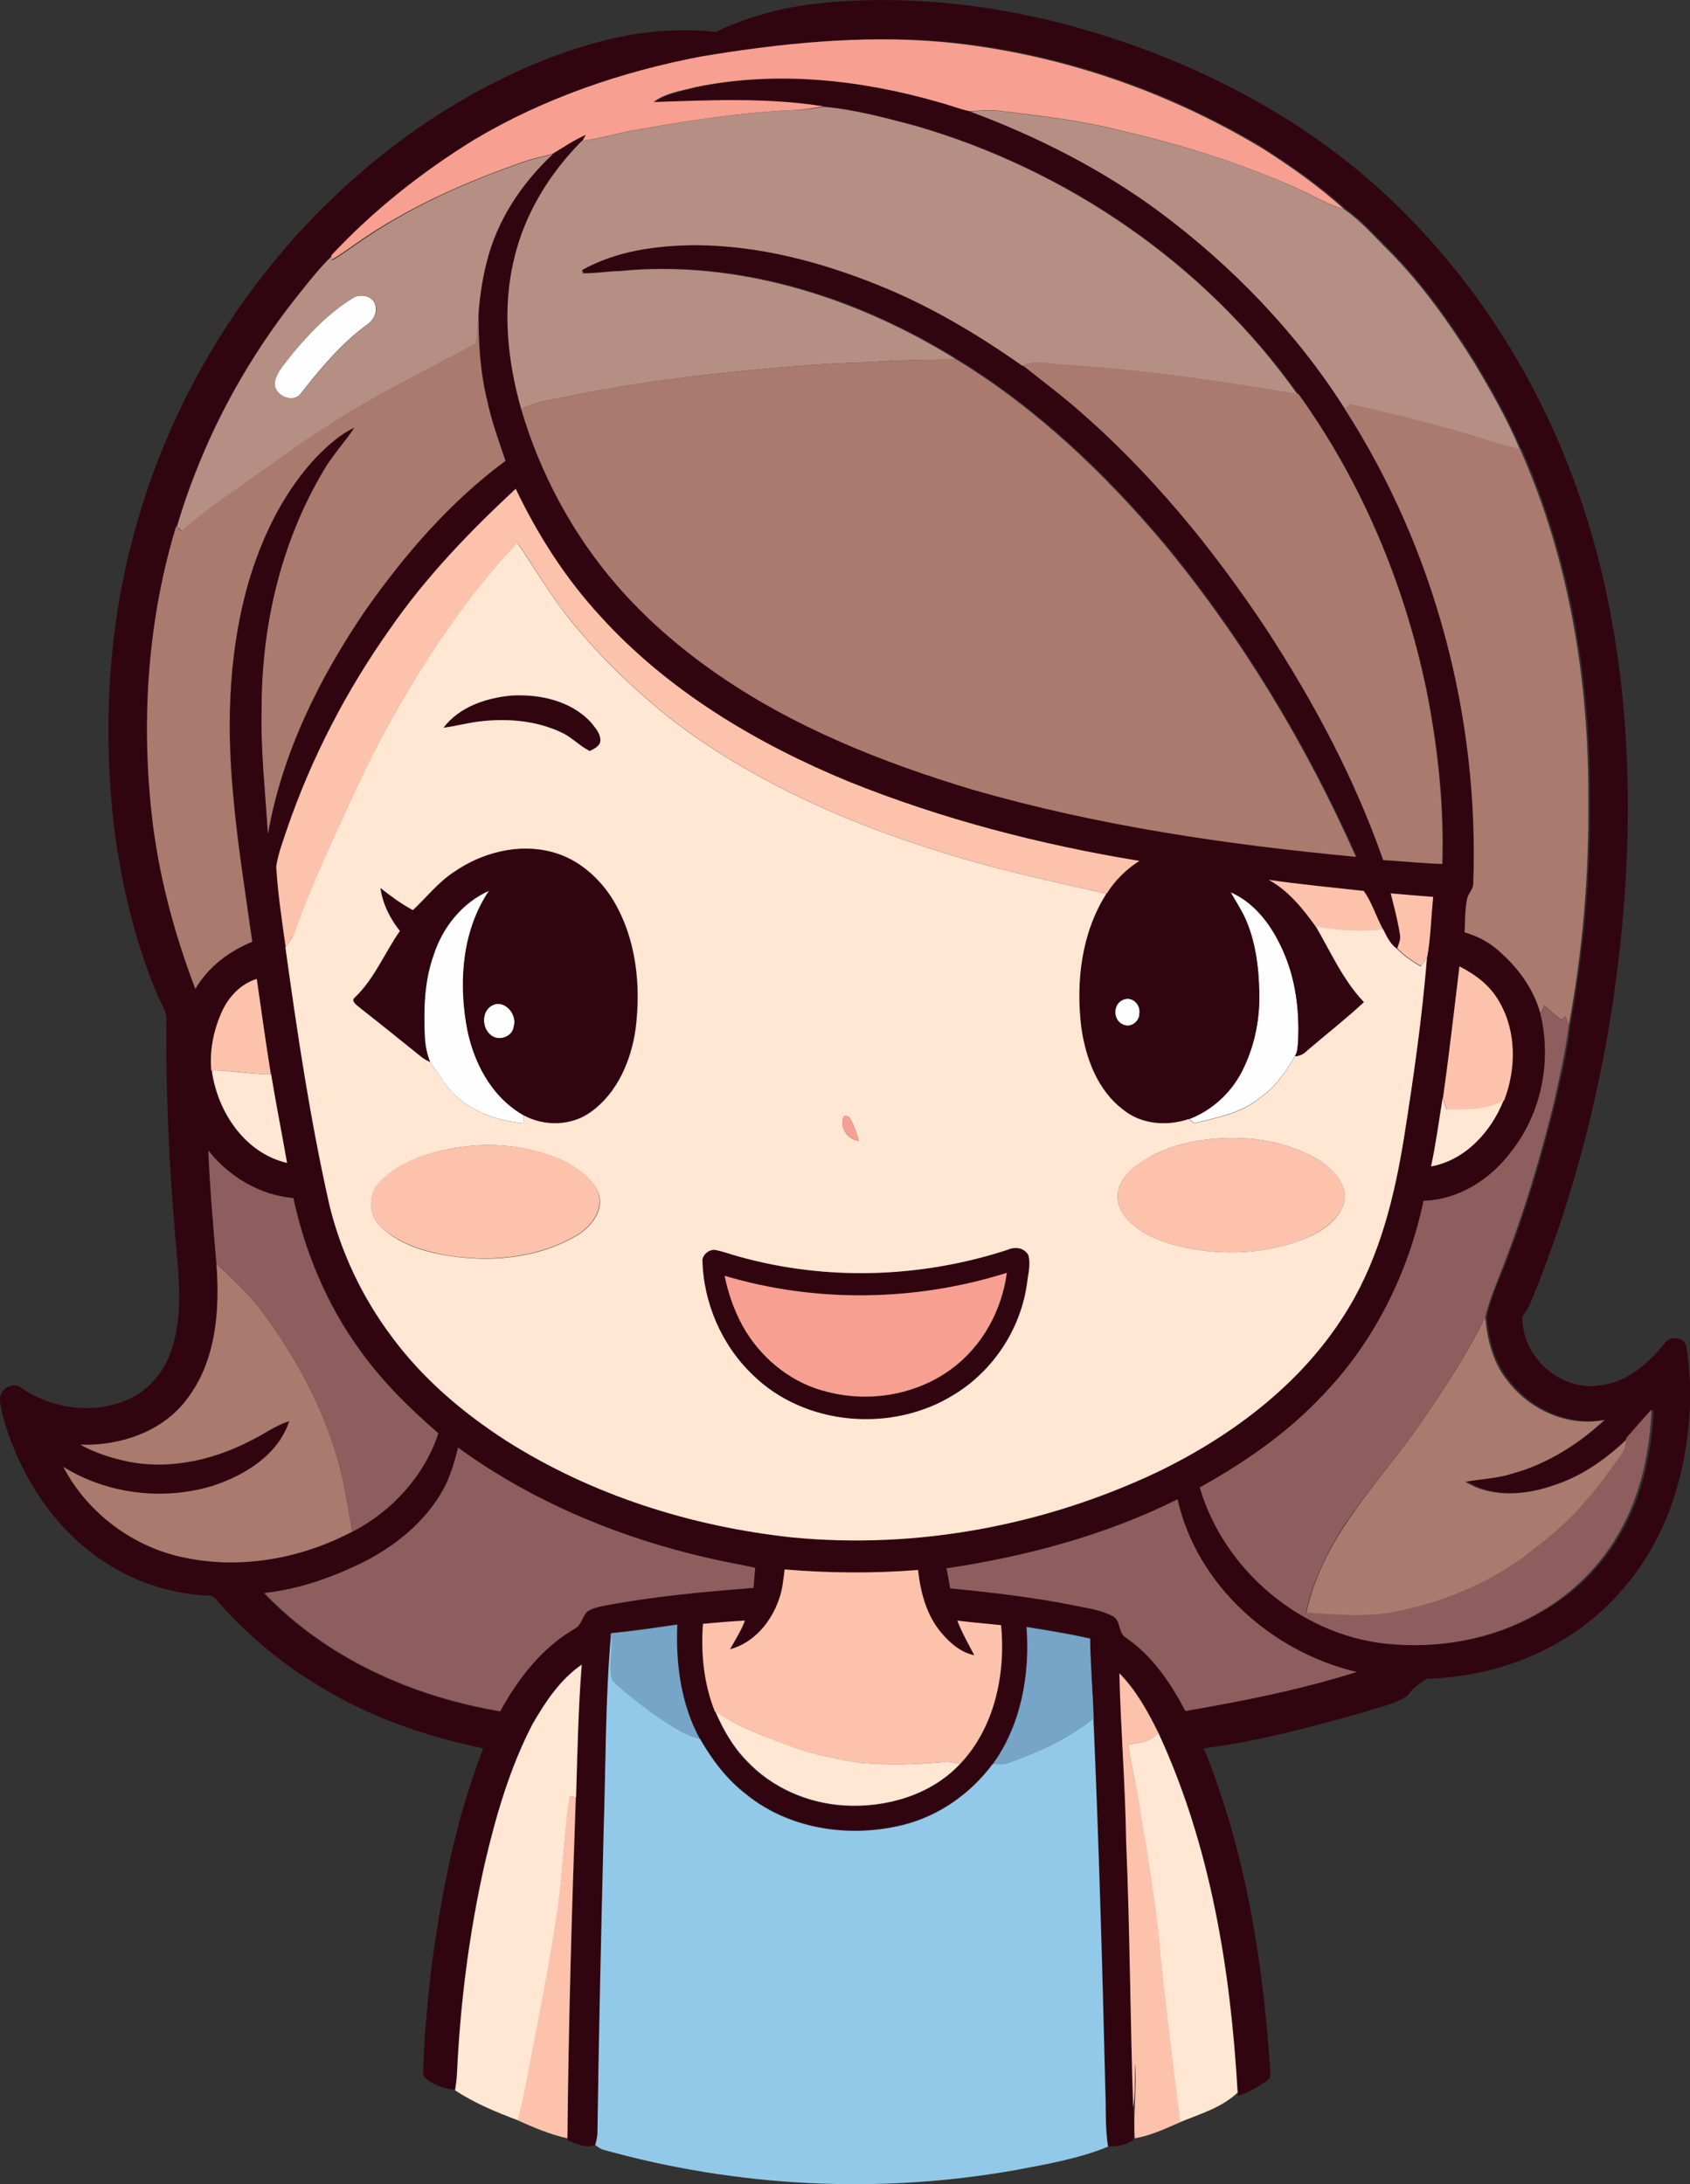
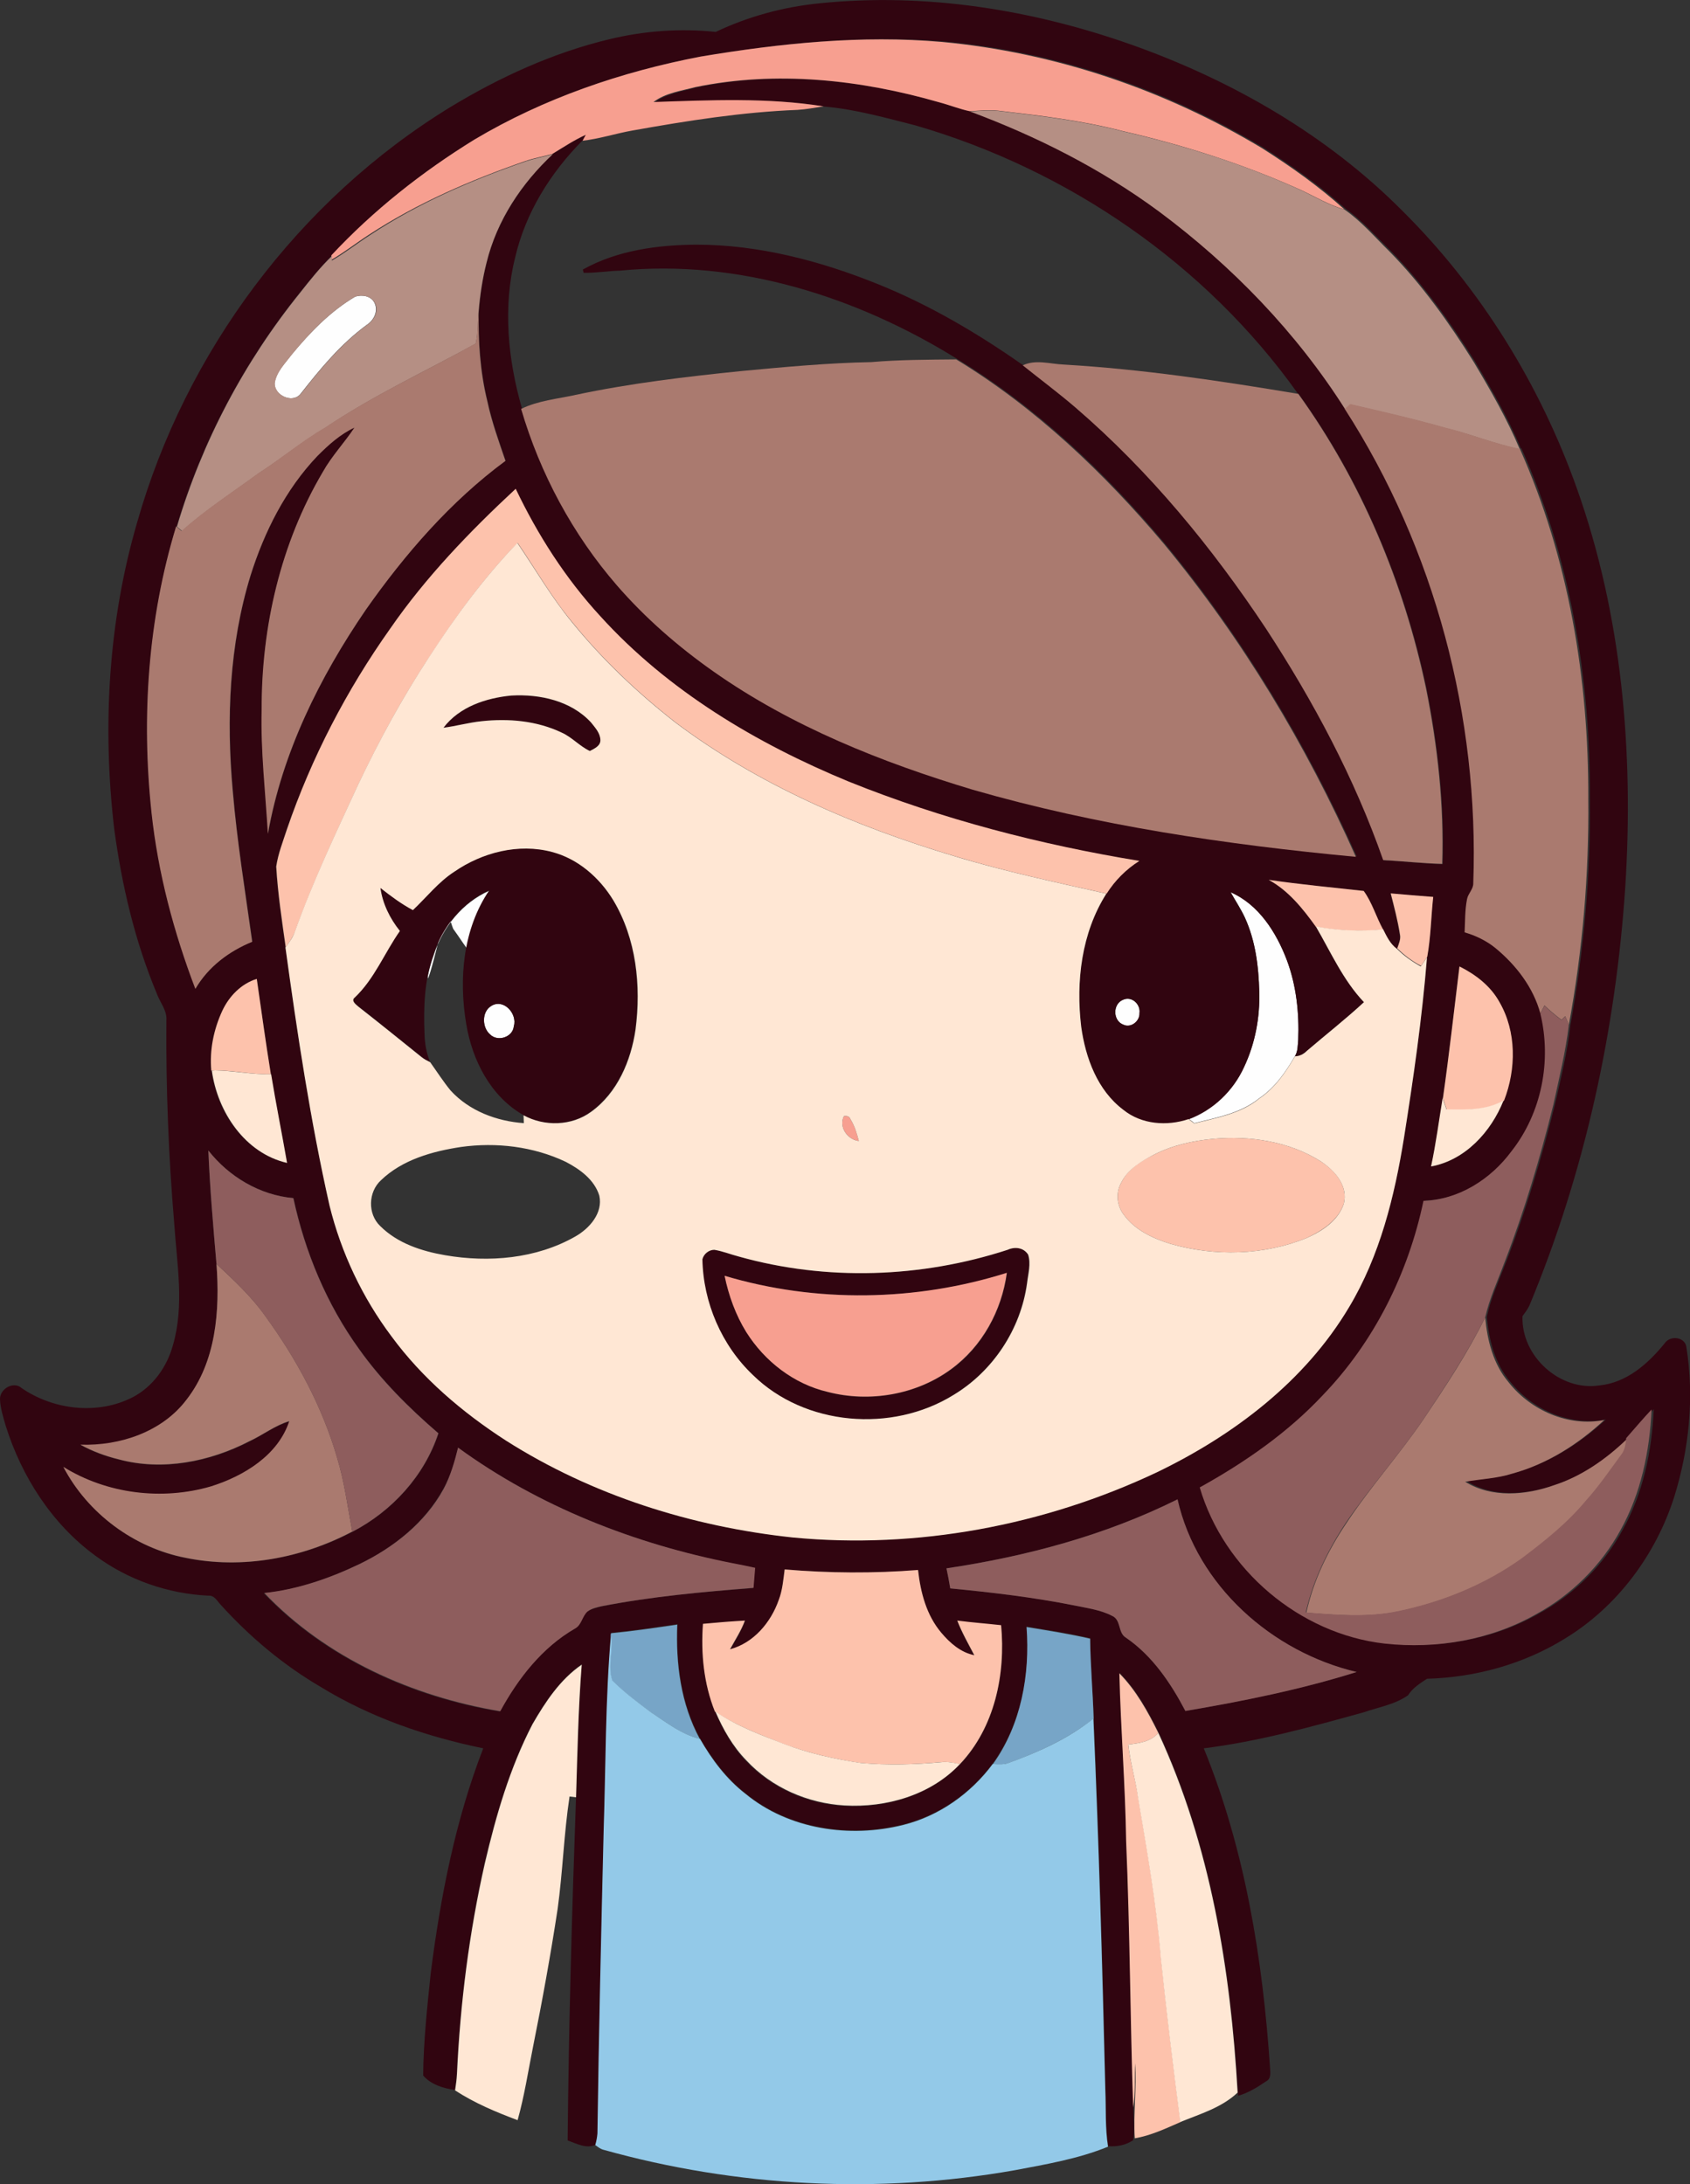
<svg xmlns="http://www.w3.org/2000/svg" version="1.1" id="Layer_1" x="0px" y="0px" viewBox="0 0 624.6 807.1" enable-background="new 0 0 624.6 807.1" xml:space="preserve">
  <rect x="0" y="0" width="624.6" height="807.1" fill="#333333" stroke="none" />
  <path fill="#FEFEFE" d="M131.3,109.6c2.5-0.8,5.8-0.3,7.1,2.3c1.5,3-0.2,6.4-2.8,8.1c-9.6,7-17.2,16.2-24.5,25.5  c-3,3.8-10,0.5-9.6-4.1c0.7-4.1,3.8-7.1,6.2-10.3C114.5,122.9,122.1,115,131.3,109.6z" />
  <path fill="#FEFEFE" d="M454.8,329.6c10.4,4.6,16.9,14.9,20.8,25.1c3.5,9.4,4.6,19.6,4.2,29.5c-0.2,2-0.1,4.2-1.2,6  c-3.4,5.9-7.4,11.7-13.2,15.6c-6.9,5.6-15.7,7.1-24,9.2c-0.5-0.4-1.5-1.2-2.1-1.6c9.1-3.4,16.5-10.5,20.5-19.3  c4.1-8.6,5.9-18.3,5.6-27.9c-0.3-9.3-1.4-18.7-5.3-27.2C458.6,335.8,456.6,332.8,454.8,329.6z" />
-   <path fill="#FEFEFE" d="M160.3,352.9c3.3-10.3,10.6-19.4,20.6-23.8c-9.7,14.3-11.2,32.6-8.5,49.3c2.2,13.4,9,26.8,21.1,33.7  c0,1,0.1,1.9,0.1,2.9c-10.1-0.8-20.2-4.5-27.1-12.1c-2.8-3.3-5-7-7.5-10.4c-1.3-3.2-1.9-6.7-2-10.1  C156.6,372.4,156.9,362.3,160.3,352.9z" />
+   <path fill="#FEFEFE" d="M160.3,352.9c3.3-10.3,10.6-19.4,20.6-23.8c2.2,13.4,9,26.8,21.1,33.7  c0,1,0.1,1.9,0.1,2.9c-10.1-0.8-20.2-4.5-27.1-12.1c-2.8-3.3-5-7-7.5-10.4c-1.3-3.2-1.9-6.7-2-10.1  C156.6,372.4,156.9,362.3,160.3,352.9z" />
  <path fill="#FEFEFE" d="M415.1,369.4c3.2-1.4,6.5,1.7,6.1,5c0.1,2.9-3.2,5.6-5.9,4.3C411.2,377.2,411.2,370.9,415.1,369.4z" />
  <path fill="#FEFEFE" d="M181.4,371.8c4.6-3.1,9.9,2.7,8.5,7.4c-0.4,4.1-6,5.9-8.8,3C178.1,379.6,178,374,181.4,371.8z" />
  <g>
    <g>
      <path fill="#310510" d="M303.1,1.2c39.1-4,78.7,2.4,115.6,15.5c37,13.2,71.9,33.3,99.7,61.3c28.9,28.7,50.8,64.2,64.4,102.5    c16.7,46.9,21,97.5,17.9,146.9c-3.5,53.1-15,105.9-35.5,155.1c-0.7,1.4-1.6,2.6-2.5,3.8c-0.6,14.8,13.9,27.9,28.5,25.6    c10-1,17.9-8,24-15.5c2.1-3.2,7.8-2.4,8.1,1.6c2.9,18.3,1,37.3-4.5,55c-6.8,21.5-21.2,40.8-40.5,52.5c-15.2,9.4-33,14.3-50.9,14.8    c-2.6,1.7-5.3,3.4-7,6.1c-4.8,3.4-10.9,4.4-16.4,6.3c-19.5,5.4-39,10.8-59.1,13.3c15.3,37.5,21.8,78,24.5,118.2    c0.1,1.7,0.4,3.9-1.4,4.8c-3.2,2.2-6.6,4.3-10.4,5.4l-0.1-1.4c-2.6-45.4-10.1-91.3-29.3-132.9c-3.9-7.9-8.2-15.7-14.4-22    c0.5,20.6,2.2,41.2,2.5,61.9c1.4,32.8,1.5,65.6,2.6,98.4c-0.1,4.1,0.6,8.3-0.1,12.4c-2.7,1.8-6,2.5-9.2,2.2    c-1.1-6.9-0.8-13.9-1-20.9c-1.1-45.8-2.4-91.6-4.4-137.3c-0.3-9.8-1.2-19.7-1.3-29.5c-7.7-1.8-15.6-3-23.5-4.3    c1.4,17.6-2,36.1-12.5,50.6c-8.1,10.9-19.8,19.2-33,22.5c-19.8,5-42.4,1.7-58.4-11.5c-7-5.5-12.4-12.7-16.8-20.3    c-7-12.8-8.9-27.7-8.3-42.2c-8.2,1.2-16.3,2.4-24.5,3.2l0,0.5c-2,24.1-1.9,48.2-2.7,72.3c-0.9,37.4-1.8,74.7-2.3,112.1    c-0.1,1.5-0.4,2.9-0.8,4.3c-3.4,1.6-7.1-0.5-10.3-1.6l0-1c0.4-42,1.6-84,3.1-126c0.6-16.3,0.9-32.7,2.1-49    c-8,5.5-13.4,13.8-18.2,22c-8.4,16.2-13.5,33.8-17.7,51.4c-5.7,25.5-9,51.6-10.3,77.8c-0.1,2-0.4,4-0.7,6.1    c-4.2-0.5-8.9-2-11.7-5.3c0.1-12.6,1.5-25.3,2.8-37.9c3.6-28.2,9.1-56.4,19.4-83c-21-4.3-41.7-11.4-60.1-22.7    c-13.7-8-26.1-18.4-36.8-30.2c-1.4-1.4-2.4-3.7-4.7-3.5c-15-0.7-29.8-5.9-41.8-14.8c-16-11.7-27.2-29.2-33.1-48    c-0.9-3.2-2-6.5-2.1-9.8c-0.1-3.8,5-6.8,8-4.1c11.8,8.1,28.1,10,41,3.4c7.5-3.9,12.7-11.2,14.9-19.2c4.3-14.7,1.5-30,0.5-44.9    c-2.1-25-3.1-50-2.9-75.1c0.3-3.8-2.4-6.7-3.6-10.1c-8.1-19.4-12.9-40-15.7-60.8c-4.4-37.8-2.2-76.6,8.5-113.2    c17.9-63,59.7-119.1,115.7-153.4c18.3-11.1,38-20.1,58.8-25.1c12.8-3.1,26.2-4.1,39.3-2.7C276.7,6,289.8,2.5,303.1,1.2z M259,20.9    c-29.3,5.6-58,15.4-83.7,30.7C156,63.5,138,77.7,122.7,94.4c-4.3,4.2-8.1,9-11.9,13.7c-20.5,25.5-36.2,55-45.5,86.4l-0.1-0.1    c-10.4,34.2-12.9,70.4-9.1,105.8c2.4,22.3,8.2,44.2,16.2,65.1c4.7-8.1,12.4-13.9,21-17.4c-2.6-18.6-5.7-37.1-7.2-55.8    c-2.4-26.6-1.3-53.9,6.6-79.6c5.1-16.2,12.9-31.8,24.7-44.1c4-4.1,8.4-8,13.7-10.5c-3.7,5.6-8.4,10.5-11.7,16.4    c-15.6,26.4-22.8,57.3-22.6,87.8c-0.4,15.3,1.5,30.6,2.3,45.9c5.3-30,19.1-57.9,36.2-82.8c14.4-20.6,31.2-40,51.6-55    c-2.5-7.3-5.1-14.5-6.7-22c-2.7-10.9-3.4-22.2-3.2-33.4c0.5-6,1.4-12,2.9-17.9c3.8-15.5,13-29.2,24.5-40.1c4.1-2.5,8-5.1,12.4-7.1    c-0.3,0.5-0.9,1.6-1.2,2.2l-0.4,0.1c-11.8,11.9-21,26.7-24.8,43.1c-4.6,18.3-2.7,37.7,2.5,55.8c7,23.9,19.1,46.4,35.4,65.2    c10.5,12.1,22.7,22.7,35.8,31.9c28.9,20.3,62,33.5,95.7,43.6c46.1,13.4,93.9,20.3,141.6,24.8c-18.5-41.4-42-80.6-70.9-115.6    c-22.1-26.3-47.4-50.3-76.8-68.2c-36.9-22.9-80.8-36.9-124.5-32.6c-4.5,0.1-9,0.9-13.5,0.8c-0.1-0.3-0.2-0.9-0.3-1.2    c12.7-7.1,27.6-9.1,41.9-9.2c23.1,0,45.9,6,67.2,14.6c19.1,7.7,36.9,18.2,53.7,30c6.6,5.2,13.2,10.2,19.5,15.7    c27.4,23.5,50.5,51.6,70.4,81.7c17.5,26.8,32.8,55.2,43.3,85.5c7.3,0.3,14.5,1.2,21.8,1.4c0.7-21.8-1.7-43.6-6-65    c-8.2-38.9-23.9-76.4-47.2-108.7l-0.2,0c-34.1-48-85.2-83-141.6-99.3c-11-2.8-22-5.9-33.3-6.9c-20.8-3.4-42-2.3-62.9-1.6    c4.4-3.3,10.2-4,15.4-5.5c29.9-6.2,61.1-2.8,90.2,5.6c3.8,1,7.4,2.5,11.3,3.3c24.7,9.2,48.5,21.1,69.7,36.8    c27,20,50.8,44.6,68.8,73.1c33.3,51.7,49.6,113.9,47.5,175.3c0,2.3-1.9,3.8-2.3,5.9c-0.8,4.1-0.7,8.2-0.9,12.3    c4.2,1.1,8.2,3,11.5,5.9c7.5,6.3,13.8,14.5,16.5,24.1c4.3,17.3,0.6,36.5-10.3,50.7c-7.6,10.3-19.5,17.8-32.5,18.3    c-5.7,26.7-18.2,52.1-37.2,71.8c-13.1,13.9-28.9,24.9-45.5,34.1c8.9,30.3,36.8,54.1,68.3,57.7c19.2,2.1,39.2-1.3,56.1-10.9    c13.1-7.1,24-17.9,31.1-31c7.6-13.6,10.8-29.1,11.5-44.6c-3.2,3.4-6.2,7-9.4,10.6l0,0.3c-7.7,7.4-16.6,13.7-26.9,17    c-10.5,3.7-23,4.9-32.8-1.3c5.8-0.9,11.7-1.2,17.4-3c12.8-3.6,24.3-10.8,34-19.8c-13.2,2.6-27-3.5-35.3-13.9    c-5.7-6.7-7.9-15.4-8.7-24c1.5-7.1,4.6-13.7,7.2-20.5c7.3-18.9,13.1-38.4,18-58.1c2.2-9.7,4.6-19.4,5.7-29.3    c5-27.6,7.5-55.6,7.2-83.6c0.2-44.2-7.2-88.9-25.3-129.4l-0.2,0c-4.7-11.2-10.8-21.8-17-32.2c-9.1-14.5-19.1-28.5-31.1-40.8    c-5.4-5.3-10.4-11.1-16.6-15.5c-9.4-8.5-19.8-15.8-30.4-22.6c-35.9-21.6-76.6-35.5-118.4-39.3C318.3,12.8,288.4,16,259,20.9z     M144.2,232.3c-16.1,22.7-29,47.7-38.2,74c-1.4,4.6-3.3,9.1-4,13.9c0.6,10,2.1,19.9,3.5,29.8c4.4,32,9.2,63.9,16.3,95.4    c4.3,17.4,12.1,34,22.9,48.3c11.4,15.5,26.2,28.1,42.3,38.5c31.8,20.3,68.6,31.9,106,35.8c45.9,4.4,93-4.4,134.6-24.1    c28.4-13.7,54.7-33.6,71-61c11.4-19,16.8-40.9,20.3-62.6c3.5-22.1,6.7-44.4,8.5-66.7c1.4-7.3,1.5-14.8,2.2-22.1    c-5.2-0.5-10.5-0.9-15.7-1.3c1.3,5,2.7,10.1,3.4,15.3c0.4,1.8-0.4,3.5-1,5.2c-2.4-1.8-3.7-4.6-5.1-7.2c-2.6-4.6-4.1-10-7.2-14.3    c-11.7-1.3-23.5-2.3-35.1-4.1c7.3,4,12.5,10.6,17.4,17.2c5.5,9.6,10.1,19.9,17.8,28c-6.8,6.3-14.1,12-21.1,18    c-1.2,1.1-2.7,1.9-4.4,2c1.1-1.8,1-4,1.2-6c0.4-10-0.7-20.2-4.2-29.5c-3.9-10.3-10.4-20.6-20.8-25.1c1.8,3.2,3.8,6.2,5.3,9.5    c3.9,8.5,5.1,17.9,5.3,27.2c0.3,9.5-1.5,19.2-5.6,27.9c-4,8.8-11.4,15.9-20.5,19.3c-8,2.7-17.4,2-24.1-3.4    c-9.6-7.2-14-19.2-15.6-30.7c-2-16.8,0.1-34.7,9.3-49.2c3.1-4.9,7.2-9,12.1-12.1c-36.7-6.1-72.9-15.4-107.4-29.3    c-34.2-14.1-66.9-33.6-91.9-61.2c-12.8-13.9-23-30-31.2-47C173.6,196.4,157.4,213.2,144.2,232.3z M539.4,357.1    c-2,16.2-3.7,32.4-6.1,48.5c-1.4,8.5-2.5,17-4.4,25.4c12.6-2.3,22.3-12.8,26.8-24.4l0.1-0.1c4.5-11.6,4.6-25.4-1.7-36.3    C550.9,364.3,545.3,360.1,539.4,357.1z M82.2,373.4c-3.2,6.9-4.9,14.6-4.1,22.2l0.1,0c2,15.2,12.1,30.4,27.8,34.1    c-1.9-10.9-4.1-21.9-5.9-32.8c-1.9-11.7-3.5-23.4-5.2-35.2C89.2,363.5,84.8,368.1,82.2,373.4z M415.1,369.4    c-3.9,1.5-3.9,7.8,0.1,9.2c2.8,1.3,6.1-1.3,5.9-4.3C421.6,371.1,418.3,367.9,415.1,369.4z M77,425.1c0.5,14,1.8,27.9,3,41.9    c1.3,17.2-0.1,36.1-11,50.3c-9,12-24.6,17.2-39.2,16.6c4.4,2.5,9.2,4.2,14.1,5.4c16.2,4.4,33.7,0.9,48.4-6.7    c4.9-2.4,9.4-5.8,14.7-7.4c-4.2,12.7-16.8,20.4-28.9,24.1c-18.1,5.3-38.5,2.9-54.6-7.2c9.1,17.2,26.1,29.9,45.2,33.6    c20.8,4.2,42.9,0.1,61.6-9.7c14.6-7.6,26.6-20.6,31.8-36.4c-10.8-9.3-21-19.5-29.3-31.1c-12-16.6-20-35.8-24.3-55.8    C96.1,441.6,84.7,434.8,77,425.1z M169.3,534.9c-1.3,5.3-2.8,10.5-5.5,15.3c-6.9,12.5-18.5,21.7-31.1,27.8    c-11.1,5.3-22.9,9.4-35.2,10.7c23,24.1,54.7,38.3,87.2,43.7c6.6-12.2,15.6-23.6,27.7-30.6c2.4-1.4,2.6-4.6,4.6-6.3    c1.5-1,3.4-1.4,5.1-1.9c18.6-3.7,37.4-5.4,56.2-6.8c0.2-2.5,0.5-4.9,0.6-7.4c-2.8-0.6-5.5-1.2-8.3-1.7    C234.6,570.4,199.3,556.7,169.3,534.9z M349.8,579.5c0.5,2.5,1,4.9,1.4,7.4c15.3,1.5,30.7,3.2,45.8,6.3c4.8,1,9.8,1.6,14.1,3.9    c3.3,1.5,2,6.2,5,8c9.8,6.7,16.6,16.8,22,27.1c21.3-3.7,42.6-7.9,63.3-14.4c-31.3-7.3-59-31.9-66.2-63.8    C408.5,567.3,379.3,575.1,349.8,579.5z M290,579.9c-0.5,3.8-0.9,7.7-2.1,11.4c-2.9,8.3-9.2,15.9-18,18.2c2-3.5,4.1-6.9,5.5-10.6    c-5.2,0.2-10.4,0.7-15.5,1.2c-0.8,11,0.3,22.1,4.4,32.4c2.9,6.6,6.4,13,11.4,18.2c9.3,9.9,22.6,15.8,36.2,16.6    c15.4,0.9,31.9-3.8,42.7-15.3l0.2,0c12.8-13.6,16.9-33.2,15.2-51.3c-5.4-0.6-10.8-1-16.2-1.7c1.7,4.4,4.1,8.6,6.3,12.8    c-5-1-9-4.5-12.2-8.3c-5.5-6.5-7.6-15-8.6-23.2C322.9,581.4,306.4,581.3,290,579.9z" />
    </g>
    <path fill="#310510" d="M163.9,268.9c5.9-7.7,15.8-11,25.1-11.9c10.5-0.5,22,2,29.4,9.9c1.6,1.9,3.5,3.9,3.5,6.5   c0,2.3-2.3,3.2-3.9,4.1c-3.8-1.8-6.6-5.1-10.4-6.8c-9.2-4.4-19.7-5.3-29.7-4.2C173.2,266.9,168.6,268.3,163.9,268.9z" />
    <g>
      <path fill="#310510" d="M167.9,322.1c10.3-7.1,23.7-10.7,36-7.4c9.6,2.5,17.6,9.5,22.7,17.9c8.4,14.2,10.3,31.5,8.2,47.7    c-1.6,11.5-6.7,23.3-16.4,30.4c-7.2,5.3-17.2,5.6-25,1.3c-12.1-6.9-18.9-20.3-21.1-33.7c-2.8-16.7-1.2-35,8.5-49.3    c-10,4.4-17.3,13.5-20.6,23.8c-3.4,9.4-3.7,19.5-3.3,29.4c0.1,3.4,0.7,6.9,2,10.1c-1.1-0.5-2.2-1.1-3.2-1.9    c-7.8-6.2-15.5-12.5-23.3-18.6c-0.9-0.8-2.9-2.2-1.4-3.4c7.3-6.9,11-16.5,16.7-24.6c-3.7-4.6-6.4-10.1-7.2-15.9    c3.8,3,7.7,5.9,12,8.2C157.7,331.6,162,326,167.9,322.1z M181.4,371.8c-3.4,2.2-3.2,7.9-0.3,10.4c2.8,2.8,8.4,1.1,8.8-3    C191.3,374.5,186,368.7,181.4,371.8z" />
    </g>
    <g>
      <path fill="#310510" d="M372.4,461.8c2.6-1.2,5.9-0.9,7.5,1.8c1,3.4,0,7.1-0.4,10.5c-2.3,16.9-12.6,32.6-27.3,41.4    c-22.6,14-54.8,11.4-74-7.4c-11.6-11-18.4-26.8-18.7-42.8c0.5-2,2.4-3.5,4.4-3.5c3.1,0.5,6.1,1.7,9.1,2.5    C305.4,473.4,340.4,472.2,372.4,461.8z M267.8,471.4c1.5,7.4,4.1,14.5,8.1,20.9c6.7,10.8,17.6,19.1,30.1,22.1    c15.4,4,32.7,1,45.6-8.4c11.5-8.4,18.7-21.6,20.6-35.6C338.5,480.9,301.7,481.5,267.8,471.4z" />
    </g>
  </g>
  <g>
    <path fill="#F79F90" d="M259,20.9c29.4-4.9,59.3-8,89.1-5.4c41.8,3.9,82.5,17.7,118.4,39.3c10.7,6.8,21,14.1,30.4,22.6   c-5.6-1.6-10.6-4.6-15.9-7.1c-21.2-9.6-43.5-16.7-66.2-21.9c-15-3.9-30.4-5.7-45.8-7.5c-3.5-0.4-7.1,0-10.6,0.2   c-3.8-0.8-7.5-2.3-11.3-3.3c-29.1-8.4-60.3-11.8-90.2-5.6c-5.2,1.4-10.9,2.1-15.4,5.5c21-0.7,42.1-1.7,62.9,1.6   c-3.2,0.5-6.4,1.1-9.6,1.3c-20.5,0.8-40.7,4-60.9,7.6c-6.3,1.1-12.3,3.1-18.6,3.8c0.3-0.5,0.9-1.6,1.2-2.2c-4.4,2-8.3,4.6-12.4,7.1   c-3.3,0.9-6.7,1.5-9.9,2.6c-20.2,7-39.9,15.5-57.8,27.2c-4.8,3.1-9.2,6.6-14.1,9.4l0.2-1.8C138,77.7,156,63.5,175.3,51.6   C201,36.3,229.7,26.5,259,20.9z" />
    <path fill="#F79F90" d="M311.9,412.4c1.2-0.2,2.1,0.2,2.5,1.3c1.5,2.4,2.3,5.1,3,7.9C313.2,421.1,309.9,416.4,311.9,412.4z" />
    <path fill="#F79F90" d="M267.8,471.4c33.8,10.1,70.7,9.5,104.3-1.1c-1.9,14-9.1,27.2-20.6,35.6c-12.9,9.5-30.2,12.4-45.6,8.4   c-12.5-2.9-23.3-11.3-30.1-22.1C271.9,485.9,269.3,478.7,267.8,471.4z" />
  </g>
  <g>
-     <path fill="#B58F84" d="M304.6,39.5c11.3,1,22.4,4,33.3,6.9c56.4,16.2,107.6,51.3,141.6,99.3c-28.7-4.8-57.5-9.1-86.5-10.8   c-5-0.2-10.3-2.1-15.1,0.3c-16.8-11.8-34.6-22.4-53.7-30c-21.4-8.6-44.1-14.5-67.2-14.6c-14.3,0.1-29.3,2.1-41.9,9.2   c0.1,0.3,0.2,0.9,0.3,1.2c4.5,0.1,9-0.7,13.5-0.8c43.7-4.3,87.6,9.7,124.5,32.6c-10.5,0.2-21,0.1-31.4,1c-16,0.3-32,1.8-48,3.3   c-20.5,2.1-41,4.6-61.2,8.8c-6.8,1.5-13.8,2.1-20.2,5.2c-5.1-18-7.1-37.4-2.5-55.8C194,78.8,203.2,64,215,52.1l0.4-0.1   c6.3-0.6,12.4-2.7,18.6-3.8c20.1-3.6,40.4-6.8,60.9-7.6C298.2,40.6,301.4,39.9,304.6,39.5z" />
    <path fill="#B58F84" d="M358.5,41.2c3.5-0.2,7-0.6,10.6-0.2c15.4,1.8,30.8,3.6,45.8,7.5c22.7,5.2,45,12.2,66.2,21.9   c5.2,2.5,10.3,5.5,15.9,7.1c6.2,4.3,11.2,10.2,16.6,15.5c12,12.2,22,26.3,31.1,40.8c6.2,10.4,12.3,21,17,32.2   c-9.3-1.9-18.1-5.6-27.4-7.8c-11.6-3.3-23.4-6-35.1-8.7c-0.7,0.6-1.4,1.2-2,1.8c-18-28.4-41.8-53-68.8-73.1   C407,62.4,383.2,50.4,358.5,41.2z" />
    <g>
      <path fill="#B58F84" d="M194.4,59.6c3.3-1.1,6.6-1.7,9.9-2.6c-11.6,10.8-20.7,24.5-24.5,40.1c-1.5,5.9-2.4,11.9-2.9,17.9    c-0.5,4-0.1,8.1-1.1,12c-18.5,10.2-37.8,19.1-55.3,30.9c-8.7,5.1-16.5,11.6-24.9,17c-9.5,7-19.5,13.4-28.3,21.3    c-0.5-0.4-1.4-1.2-1.9-1.6c9.3-31.4,24.9-60.9,45.5-86.4c3.7-4.7,7.5-9.5,11.9-13.7l-0.2,1.8c4.9-2.8,9.4-6.4,14.1-9.4    C154.5,75.1,174.2,66.6,194.4,59.6z M131.3,109.6c-9.2,5.4-16.8,13.3-23.5,21.5c-2.4,3.2-5.5,6.2-6.2,10.3    c-0.4,4.6,6.5,7.9,9.6,4.1c7.3-9.3,14.9-18.5,24.5-25.5c2.6-1.7,4.4-5.2,2.8-8.1C137.1,109.3,133.8,108.8,131.3,109.6z" />
    </g>
  </g>
  <g>
    <path fill="#AA7A6F" d="M175.8,126.9c0.9-3.9,0.6-8,1.1-12c-0.2,11.2,0.5,22.4,3.2,33.4c1.6,7.5,4.2,14.7,6.7,22   c-20.3,15-37.1,34.4-51.6,55c-17.1,25-30.9,52.8-36.2,82.8c-0.9-15.3-2.7-30.6-2.3-45.9c-0.1-30.5,7-61.4,22.6-87.8   c3.3-5.9,8-10.8,11.7-16.4c-5.3,2.5-9.6,6.4-13.7,10.5c-11.8,12.4-19.6,28-24.7,44.1c-7.9,25.7-9,53-6.6,79.6   c1.6,18.7,4.6,37.2,7.2,55.8c-8.6,3.5-16.3,9.3-21,17.4c-8-21-13.8-42.8-16.2-65.1c-3.8-35.4-1.3-71.7,9.1-105.8l0.1,0.1   c0.5,0.4,1.4,1.2,1.9,1.6c8.8-7.9,18.8-14.3,28.3-21.3c8.5-5.4,16.2-12,24.9-17C138,146,157.3,137.2,175.8,126.9z" />
    <path fill="#AA7A6F" d="M322,133.8c10.4-0.9,20.9-0.9,31.4-1c29.4,17.9,54.7,42,76.8,68.2c28.9,35,52.5,74.2,70.9,115.6   c-47.8-4.5-95.5-11.5-141.6-24.8c-33.6-10.1-66.8-23.3-95.7-43.6c-13.1-9.2-25.3-19.8-35.8-31.9c-16.3-18.8-28.4-41.3-35.4-65.2   c6.3-3.1,13.4-3.7,20.2-5.2c20.2-4.3,40.7-6.7,61.2-8.8C290,135.6,306,134.1,322,133.8z" />
    <path fill="#AA7A6F" d="M378,135c4.8-2.3,10.1-0.5,15.1-0.3c29,1.7,57.8,6,86.5,10.8l0.2,0c23.3,32.3,39,69.8,47.2,108.7   c4.3,21.4,6.7,43.2,6,65c-7.3-0.2-14.5-1-21.8-1.4c-10.6-30.3-25.8-58.7-43.3-85.5c-19.9-30-43-58.1-70.4-81.7   C391.2,145.2,384.5,140.2,378,135z" />
    <path fill="#AA7A6F" d="M497,151.1c0.7-0.6,1.4-1.2,2-1.8c11.8,2.7,23.5,5.4,35.1,8.7c9.2,2.2,18,5.9,27.4,7.8l0.2,0   c18.1,40.6,25.5,85.2,25.3,129.4c0.3,28-2.1,56.1-7.2,83.6c-0.4-1.1-0.8-2.2-1.3-3.3c-0.4,0.3-1,1-1.4,1.3   c-2.2-1.6-4.3-3.4-6.3-5.3c-0.5,1-1,2-1.5,3c-2.6-9.6-8.9-17.8-16.5-24.1c-3.4-2.8-7.4-4.7-11.5-5.9c0.2-4.1,0.1-8.3,0.9-12.3   c0.4-2.1,2.4-3.7,2.3-5.9C546.7,265,530.3,202.8,497,151.1z" />
    <path fill="#AA7A6F" d="M80,467c6.4,6,12.9,12,18,19.2c11.6,15.9,21.1,33.5,26.6,52.4c2.7,8.9,3.9,18.2,5.6,27.3   c-18.7,9.9-40.7,14-61.6,9.7c-19.1-3.7-36.2-16.4-45.2-33.6c16.1,10,36.5,12.5,54.6,7.2c12.1-3.8,24.8-11.5,28.9-24.1   c-5.3,1.6-9.7,5.1-14.7,7.4c-14.7,7.6-32.2,11.1-48.4,6.7c-4.9-1.2-9.7-3-14.1-5.4c14.6,0.5,30.2-4.7,39.2-16.6   C79.9,503.1,81.3,484.2,80,467z" />
    <path fill="#AA7A6F" d="M526.1,524.4c8.2-12.2,16.3-24.4,22.8-37.6c0.8,8.6,3,17.3,8.7,24c8.2,10.4,22.1,16.5,35.3,13.9   c-9.7,9-21.2,16.3-34,19.8c-5.6,1.8-11.6,2-17.4,3c9.8,6.1,22.4,5,32.8,1.3c10.2-3.3,19.2-9.6,26.9-17c-0.3,2.1-0.6,4.2-1.9,5.9   c-4.2,5.7-8.3,11.6-13,16.9c-6.8,8.2-15.2,15-23.7,21.3c-13.6,9.7-29.3,16.1-45.6,19.5c-11.3,2.4-22.8,1.4-34.2,0.5   c2.6-11.9,8-23,14.8-33.1C506.4,549.5,517.1,537.6,526.1,524.4z" />
  </g>
  <g>
    <path fill="#FDC2AC" d="M144.2,232.3c13.2-19.1,29.4-35.9,46.4-51.7c8.1,17,18.4,33.1,31.2,47c25,27.6,57.7,47.1,91.9,61.2   c34.5,13.9,70.8,23.3,107.4,29.3c-4.9,3.1-9,7.2-12.1,12.1c-18.8-4.2-37.6-8.2-56-13.8c-36.8-11-72.7-26.4-103.5-49.6   c-13.9-10.9-26.9-23.2-38-36.9c-7.6-9.1-13.5-19.5-20.2-29.3c-12.4,12.8-23,27.3-32.7,42.3c-9.9,14.9-18.4,30.7-26.1,46.8   c-8.3,18-16.8,36-23.5,54.6c-0.8,2.1-2.1,3.9-3.4,5.7c-1.4-9.9-2.9-19.8-3.5-29.8c0.7-4.8,2.5-9.3,4-13.9   C115.1,280,128.1,255,144.2,232.3z" />
    <path fill="#FDC2AC" d="M468.9,325.1c11.7,1.7,23.4,2.8,35.1,4.1c3.1,4.2,4.6,9.6,7.2,14.3c-8.3,0.8-16.8,0.5-24.9-1.1   C481.5,335.7,476.2,329.1,468.9,325.1z" />
    <path fill="#FDC2AC" d="M514,330.1c5.2,0.5,10.5,0.9,15.7,1.3c-0.8,7.4-0.9,14.9-2.2,22.1c-0.8,1.1-1.5,2.3-2.3,3.4   c-3.2-1.7-6.2-3.9-8.8-6.5c0.6-1.7,1.4-3.4,1-5.2C516.6,340.2,515.3,335.2,514,330.1z" />
    <path fill="#FDC2AC" d="M539.4,357.1c6,3,11.5,7.2,14.8,13.2c6.3,10.9,6.2,24.7,1.7,36.3l-0.1,0.1c-6.4,3.8-13.9,3.4-21.1,3.3   c-0.5-1.4-1-2.9-1.4-4.3C535.6,389.5,537.4,373.3,539.4,357.1z" />
    <path fill="#FDC2AC" d="M82.2,373.4c2.5-5.3,6.9-9.9,12.7-11.7c1.7,11.7,3.3,23.5,5.2,35.2c-6.9,0.2-13.8-1.4-20.7-1.4   c-0.3,0-0.9,0.1-1.2,0.1l-0.1,0C77.4,388,79,380.3,82.2,373.4z" />
    <path fill="#FDC2AC" d="M448.4,420.8c13.6-1.2,28,0.9,39.7,8.3c5.2,3.3,10.3,9.1,8.5,15.8c-2.1,6.1-8,9.9-13.6,12.5   c-15.9,6.5-34,6.9-50.4,2.2c-6.5-2-13.2-5.1-17.3-10.8c-2.6-3.4-3-8.3-0.8-12c2.4-4.9,7.2-7.8,11.9-10.1   C433.2,423.2,440.8,421.5,448.4,420.8z" />
-     <path fill="#FDC2AC" d="M170.4,423.8c13-1.8,26.7-0.2,38.6,5.4c5.3,2.6,10.7,6.6,12.4,12.5c1.3,6.5-3.6,12.1-8.9,15.1   c-14.5,8.2-32,9.7-48.1,6.9c-8.7-1.6-17.6-4.5-24-10.8c-4.6-4.5-4.3-12.5,0.3-16.9C148.7,428.4,159.8,425.4,170.4,423.8z" />
    <path fill="#FDC2AC" d="M290,579.9c16.4,1.4,32.9,1.5,49.3,0.2c0.9,8.3,3.1,16.7,8.6,23.2c3.2,3.8,7.2,7.3,12.2,8.3   c-2.2-4.2-4.6-8.4-6.3-12.8c5.4,0.7,10.8,1.1,16.2,1.7c1.7,18.2-2.4,37.8-15.2,51.3l-0.2,0c-2.2-0.5-4.4-0.9-6.7-0.7   c-9.9,0.9-20,1.2-30,0.3c-9.5-1.4-19-3.6-28-6.9c-8.8-3.5-17.8-6.8-25.7-12.1c-4.1-10.3-5.2-21.4-4.4-32.4   c5.2-0.5,10.3-0.9,15.5-1.2c-1.4,3.8-3.6,7.1-5.5,10.6c8.7-2.3,15.1-9.9,18-18.2C289.2,587.6,289.5,583.7,290,579.9z" />
    <path fill="#FDC2AC" d="M413.7,618.3c6.2,6.3,10.5,14.1,14.4,22c-2.7,3.3-7.1,3.8-11.1,4.3c0.7,6.6,2.7,13.1,3.7,19.7   c3.3,19.6,6.8,39.2,8.4,59.1c2.1,20.3,4.6,40.5,7.2,60.7c-5.5,2.4-11,5-16.9,6c-0.6-9.3,0.8-18.5,0.1-27.7   c-0.2,5.4,0.2,10.9-0.7,16.3c-1.1-32.8-1.2-65.6-2.6-98.4C415.9,659.6,414.2,639,413.7,618.3z" />
-     <path fill="#FDC2AC" d="M210.4,663.8c0.6,0.1,1.8,0.2,2.4,0.3c-1.5,42-2.7,84-3.1,126c-6.4-1.4-12.5-4-18.5-6.7   c2.4-8.9,3.8-18,5.7-27.1c3.4-16.9,6.5-33.9,9.1-51C207.9,691.5,208.3,677.6,210.4,663.8z" />
  </g>
  <g>
    <g>
      <path fill="#FFE7D4" d="M158.5,242.9c9.7-15,20.3-29.4,32.7-42.3c6.7,9.8,12.6,20.1,20.2,29.3c11.2,13.8,24.1,26,38,36.9    c30.8,23.2,66.7,38.6,103.5,49.6c18.4,5.6,37.3,9.6,56,13.8c-9.2,14.5-11.3,32.4-9.3,49.2c1.6,11.5,6,23.5,15.6,30.7    c6.7,5.4,16.1,6.1,24.1,3.4c0.5,0.4,1.5,1.2,2.1,1.6c8.3-2.1,17.2-3.6,24-9.2c5.8-3.9,9.7-9.6,13.2-15.6c1.7,0,3.2-0.8,4.4-2    c7-6,14.3-11.7,21.1-18c-7.7-8.1-12.2-18.4-17.8-28c8.2,1.6,16.6,1.9,24.9,1.1c1.3,2.6,2.6,5.4,5.1,7.2c2.6,2.6,5.6,4.7,8.8,6.5    c0.8-1.1,1.5-2.3,2.3-3.4c-1.8,22.4-5,44.6-8.5,66.7c-3.5,21.7-8.9,43.6-20.3,62.6c-16.3,27.4-42.6,47.3-71,61    c-41.7,19.7-88.7,28.5-134.6,24.1c-37.4-4-74.2-15.6-106-35.8c-16.1-10.4-30.9-23-42.3-38.5c-10.8-14.4-18.6-30.9-22.9-48.3    c-7.1-31.5-11.9-63.4-16.3-95.4c1.3-1.8,2.7-3.6,3.4-5.7c6.7-18.7,15.2-36.6,23.5-54.6C140.1,273.6,148.7,257.8,158.5,242.9z     M163.9,268.9c4.7-0.6,9.3-1.9,14-2.4c10-1.1,20.5-0.2,29.7,4.2c3.8,1.7,6.6,5,10.4,6.8c1.7-0.9,4-1.9,3.9-4.1    c-0.1-2.6-2-4.6-3.5-6.5c-7.4-8-18.9-10.5-29.4-9.9C179.7,257.9,169.8,261.1,163.9,268.9z M167.9,322.1    c-5.9,3.8-10.2,9.4-15.3,14.2c-4.3-2.3-8.2-5.2-12-8.2c0.8,5.8,3.5,11.3,7.2,15.9c-5.7,8.1-9.4,17.7-16.7,24.6    c-1.5,1.2,0.5,2.6,1.4,3.4c7.8,6.1,15.6,12.4,23.3,18.6c1,0.8,2,1.3,3.2,1.9c2.5,3.5,4.8,7.1,7.5,10.4    c6.9,7.6,17.1,11.4,27.1,12.1c0-1-0.1-1.9-0.1-2.9c7.7,4.2,17.8,4,25-1.3c9.7-7,14.7-18.8,16.4-30.4c2.1-16.2,0.3-33.5-8.2-47.7    c-5.1-8.4-13.1-15.4-22.7-17.9C191.6,311.5,178.2,315,167.9,322.1z M311.9,412.4c-2,4,1.3,8.7,5.5,9.2c-0.7-2.7-1.5-5.5-3-7.9    C314,412.6,313.2,412.2,311.9,412.4z M448.4,420.8c-7.6,0.7-15.2,2.4-22,5.9c-4.6,2.4-9.5,5.3-11.9,10.1c-2.2,3.7-1.8,8.6,0.8,12    c4.1,5.7,10.8,8.8,17.3,10.8c16.4,4.7,34.5,4.3,50.4-2.2c5.6-2.5,11.5-6.3,13.6-12.5c1.8-6.7-3.3-12.4-8.5-15.8    C476.4,421.7,462,419.6,448.4,420.8z M170.4,423.8c-10.6,1.6-21.7,4.7-29.6,12.3c-4.7,4.3-5,12.4-0.3,16.9    c6.4,6.4,15.3,9.3,24,10.8c16.2,2.8,33.7,1.3,48.1-6.9c5.3-3,10.3-8.7,8.9-15.1c-1.8-5.9-7.2-9.8-12.4-12.5    C197.1,423.6,183.4,422,170.4,423.8z M372.4,461.8c-31.9,10.4-66.9,11.6-99.3,2.5c-3.1-0.8-6-2-9.1-2.5c-2,0-3.9,1.5-4.4,3.5    c0.3,16,7.1,31.8,18.7,42.8c19.2,18.8,51.3,21.4,74,7.4c14.7-8.8,25-24.4,27.3-41.4c0.4-3.5,1.5-7.1,0.4-10.5    C378.3,460.9,375,460.6,372.4,461.8z" />
    </g>
    <path fill="#FFE7D4" d="M79.5,395.5c6.9,0.1,13.7,1.6,20.7,1.4c1.8,11,4,21.9,5.9,32.8c-15.6-3.6-25.7-18.9-27.8-34.1   C78.5,395.6,79.1,395.5,79.5,395.5z" />
    <path fill="#FFE7D4" d="M533.2,405.6c0.4,1.5,0.9,2.9,1.4,4.3c7.2,0.1,14.7,0.4,21.1-3.3c-4.6,11.6-14.2,22.1-26.8,24.4   C530.7,422.6,531.8,414.1,533.2,405.6z" />
    <path fill="#FFE7D4" d="M196.8,637.1c4.8-8.3,10.2-16.5,18.2-22c-1.3,16.3-1.6,32.7-2.1,49c-0.6-0.1-1.8-0.2-2.4-0.3   c-2.1,13.8-2.5,27.7-4.4,41.5c-2.6,17.1-5.7,34.1-9.1,51c-1.8,9-3.2,18.2-5.7,27.1c-8-3-15.9-6.3-23.1-11c0.3-2,0.6-4,0.7-6.1   c1.2-26.1,4.5-52.2,10.3-77.8C183.3,670.9,188.4,653.3,196.8,637.1z" />
    <path fill="#FFE7D4" d="M264.4,632.4c7.9,5.4,16.9,8.7,25.7,12.1c9,3.4,18.5,5.5,28,6.9c10,0.9,20,0.6,30-0.3   c2.2-0.2,4.5,0.2,6.7,0.7c-10.8,11.5-27.3,16.2-42.7,15.3c-13.6-0.8-26.9-6.6-36.2-16.6C270.8,645.3,267.2,638.9,264.4,632.4z" />
    <path fill="#FFE7D4" d="M417,644.6c4-0.5,8.3-1,11.1-4.3c19.3,41.6,26.7,87.5,29.3,132.9c-5.9,5.6-13.9,7.9-21.2,10.9   c-2.6-20.2-5.1-40.5-7.2-60.7c-1.6-19.8-5.1-39.5-8.4-59.1C419.7,657.7,417.7,651.3,417,644.6z" />
  </g>
  <g>
    <path fill="#8E5D5D" d="M569.3,374.6c0.5-1,1-2,1.5-3c2,1.9,4.1,3.7,6.3,5.3c0.4-0.3,1-1,1.4-1.3c0.5,1.1,0.9,2.2,1.3,3.3   c-1.2,9.9-3.6,19.6-5.7,29.3c-4.9,19.7-10.7,39.2-18,58.1c-2.5,6.8-5.6,13.4-7.2,20.5c-6.5,13.1-14.7,25.4-22.8,37.6   c-9,13.2-19.7,25.1-28.7,38.3c-6.7,10.1-12.1,21.2-14.8,33.1c11.4,0.9,23,1.9,34.2-0.5c16.3-3.4,32-9.8,45.6-19.5   c8.5-6.4,16.9-13.1,23.7-21.3c4.8-5.3,8.8-11.2,13-16.9c1.4-1.7,1.7-3.8,1.9-5.9l0-0.3c3.1-3.5,6.1-7.1,9.4-10.6   c-0.7,15.4-3.9,31-11.5,44.6c-7.1,13-18.1,23.9-31.1,31c-16.9,9.6-36.9,13-56.1,10.9c-31.5-3.6-59.4-27.4-68.3-57.7   c16.6-9.2,32.5-20.2,45.5-34.1c19-19.7,31.6-45.1,37.2-71.8c13-0.4,24.9-8,32.5-18.3C569.8,411.2,573.5,391.9,569.3,374.6z" />
    <path fill="#8E5D5D" d="M77,425.1c7.6,9.7,19,16.5,31.4,17.6c4.3,19.9,12.3,39.2,24.3,55.8c8.3,11.7,18.5,21.8,29.3,31.1   c-5.2,15.8-17.2,28.8-31.8,36.4c-1.7-9.1-2.9-18.4-5.6-27.3c-5.5-18.9-15-36.6-26.6-52.4C92.9,479,86.4,473,80,467   C78.8,453,77.6,439.1,77,425.1z" />
    <path fill="#8E5D5D" d="M169.3,534.9c29.9,21.8,65.3,35.6,101.5,42.7c2.8,0.5,5.5,1.1,8.3,1.7c-0.2,2.5-0.4,4.9-0.6,7.4   c-18.8,1.5-37.7,3.2-56.2,6.8c-1.8,0.4-3.6,0.8-5.1,1.9c-2,1.7-2.2,5-4.6,6.3c-12.2,7-21.1,18.5-27.7,30.6   c-32.5-5.5-64.2-19.6-87.2-43.7c12.3-1.3,24.1-5.4,35.2-10.7c12.6-6.1,24.3-15.3,31.1-27.8C166.5,545.4,168,540.1,169.3,534.9z" />
    <path fill="#8E5D5D" d="M349.8,579.5c29.5-4.4,58.7-12.2,85.4-25.5c7.2,31.9,34.9,56.4,66.2,63.8c-20.7,6.5-42,10.8-63.3,14.4   c-5.4-10.3-12.2-20.4-22-27.1c-3-1.8-1.7-6.5-5-8c-4.4-2.3-9.4-2.9-14.1-3.9c-15.1-3-30.4-4.8-45.8-6.3   C350.8,584.4,350.3,581.9,349.8,579.5z" />
  </g>
  <g>
    <path fill="#77A5C7" d="M225.8,603.5c8.2-0.8,16.4-2,24.5-3.2c-0.6,14.4,1.3,29.3,8.3,42.2c-6.8-1.6-12.3-6.1-18.1-9.8   c-4.9-3.7-9.9-7.4-14.3-11.8c-1.8-5.4,0.5-11.3-0.5-16.9L225.8,603.5z" />
    <path fill="#77A5C7" d="M379.4,601.2c7.9,1.3,15.7,2.5,23.5,4.3c0.1,9.9,1,19.7,1.3,29.5c-9.2,7.3-20.1,12.3-31.1,16.3   c-2,0.8-4.1,0.7-6.1,0.5C377.4,637.3,380.7,618.8,379.4,601.2z" />
  </g>
  <g>
    <path fill="#93C9E8" d="M223.1,676.3c0.8-24.1,0.6-48.3,2.7-72.3c1,5.6-1.3,11.5,0.5,16.9c4.4,4.4,9.4,8.1,14.3,11.8   c5.7,3.7,11.3,8.2,18.1,9.8c4.4,7.7,9.8,14.9,16.8,20.3c16,13.2,38.6,16.5,58.4,11.5c13.2-3.3,24.9-11.6,33-22.5   c2.1,0.1,4.2,0.3,6.1-0.5c11-4,21.9-8.9,31.1-16.3c2,45.8,3.3,91.5,4.4,137.3c0.3,7-0.1,14,1,20.9c-11,4.5-22.9,6.5-34.5,8.7   c-50.4,8.9-102.8,6.2-152.1-7.6c-1.1-0.3-2-1.1-2.9-1.7c0.4-1.4,0.7-2.9,0.8-4.3C221.3,751,222.2,713.7,223.1,676.3z" />
  </g>
</svg>